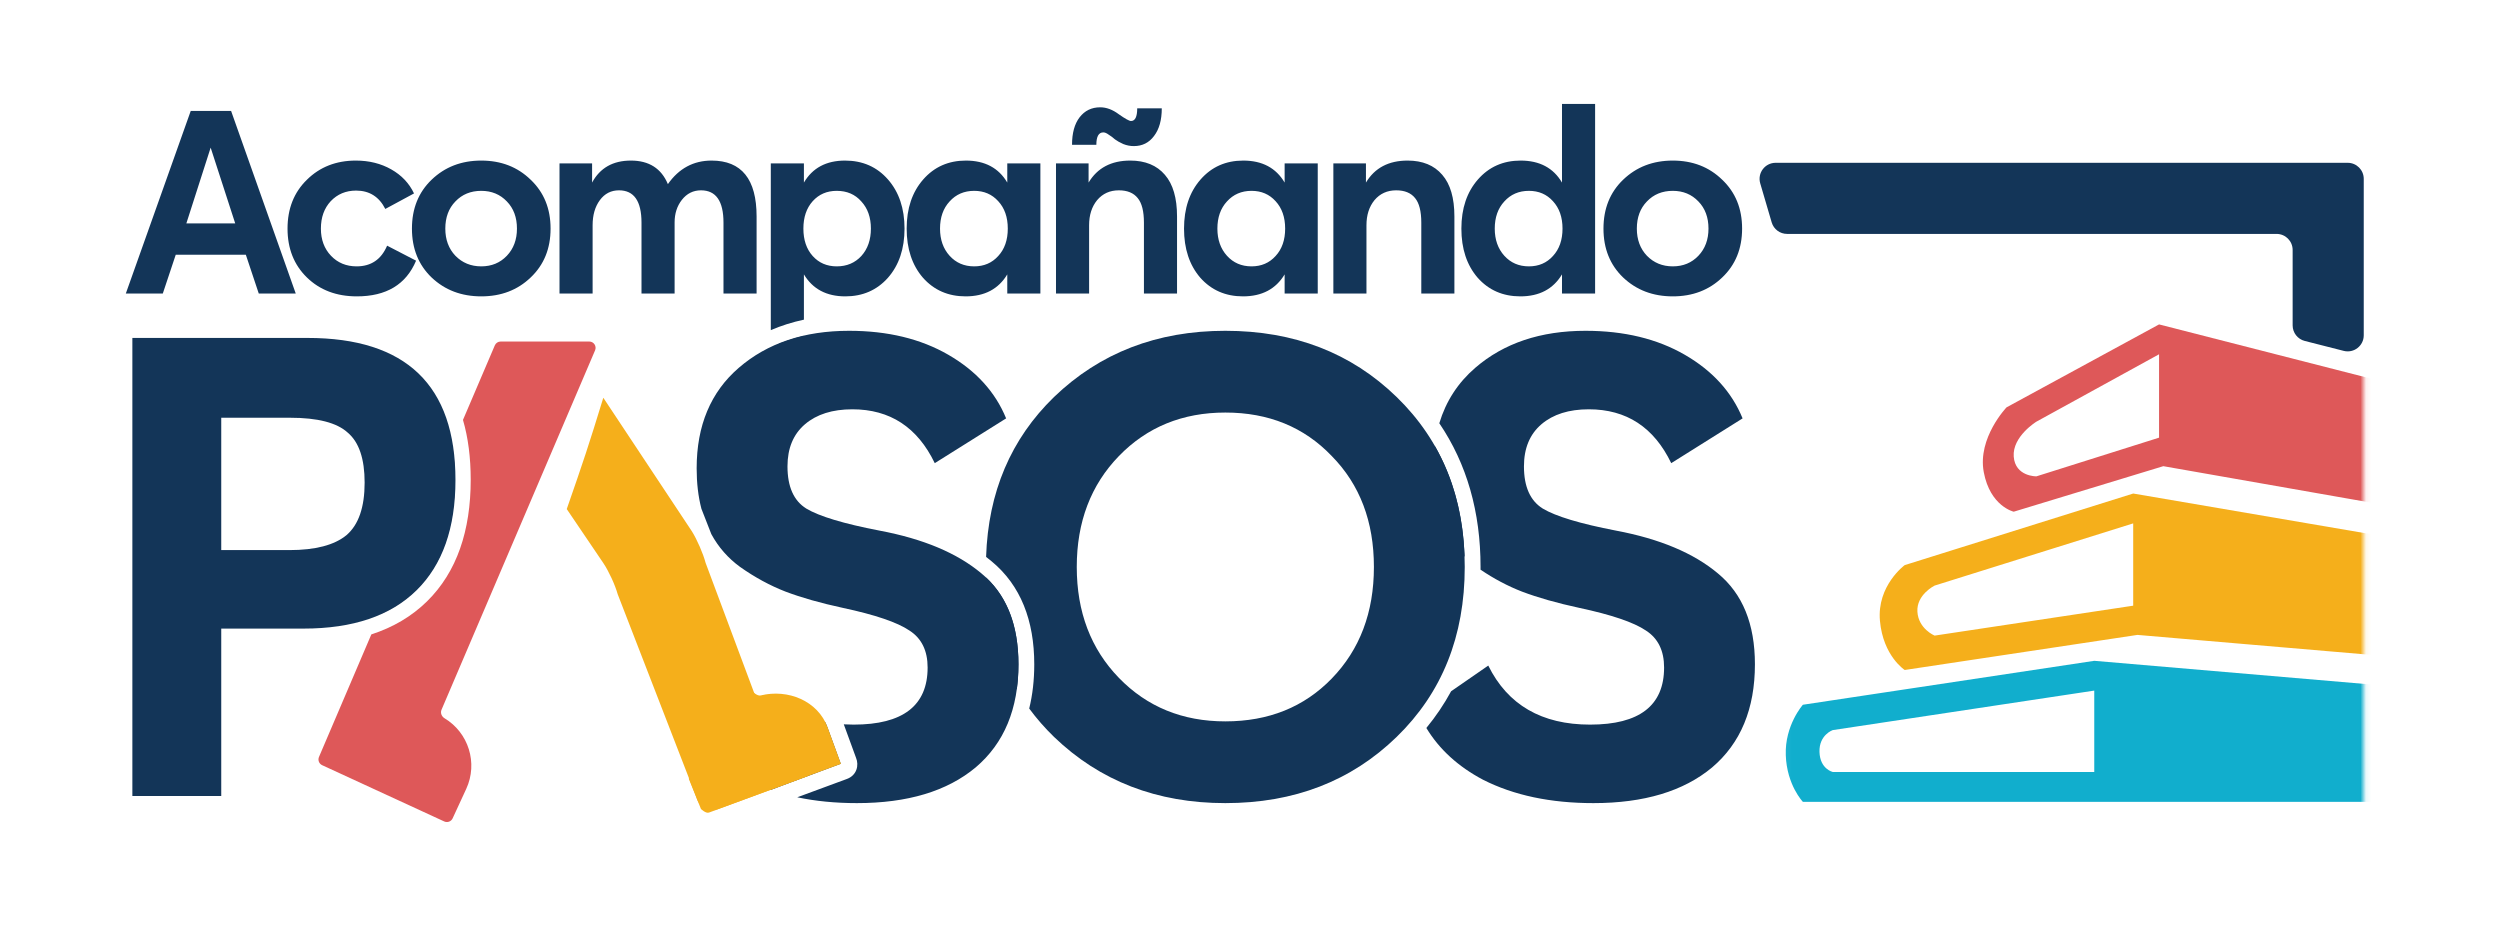
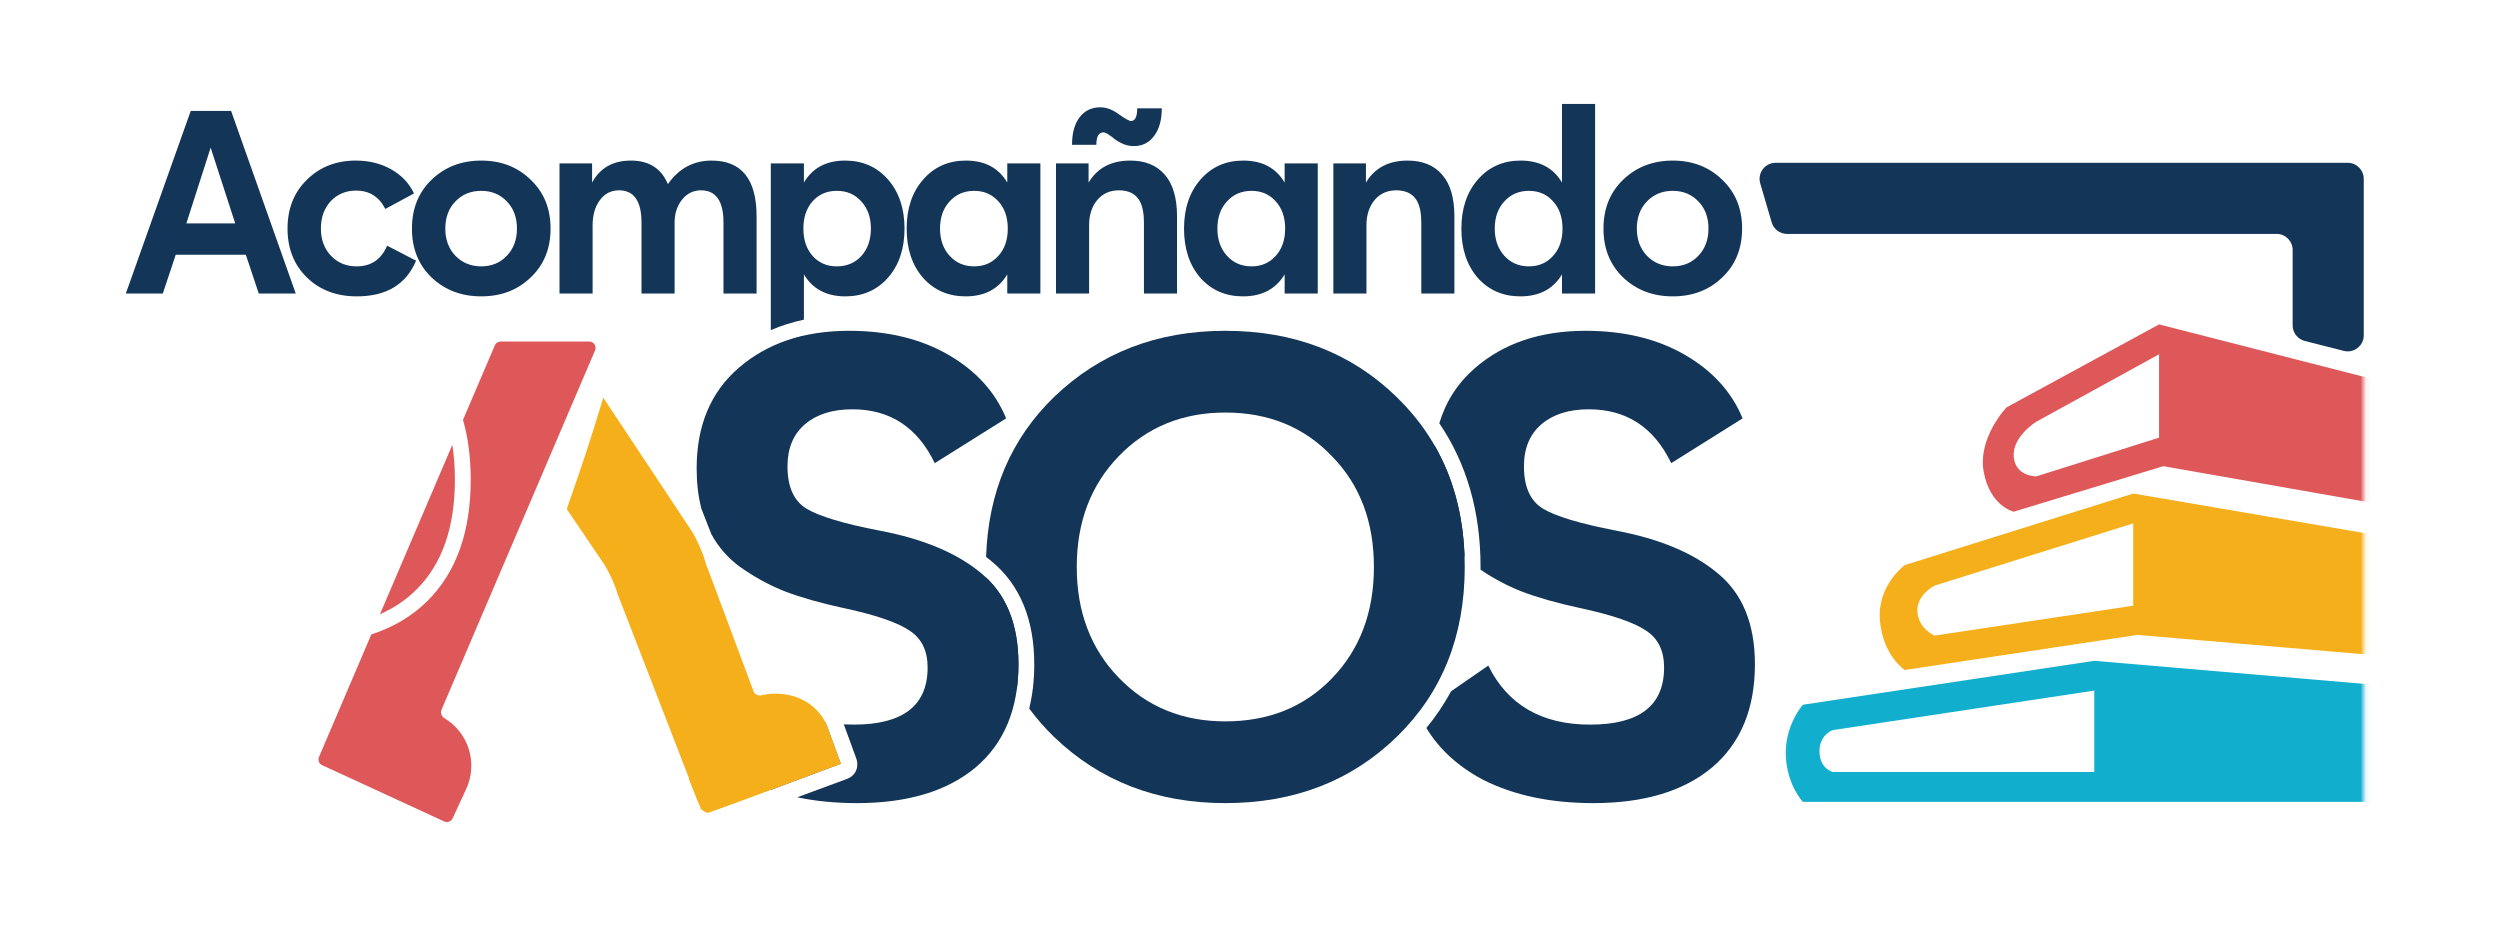
<svg xmlns="http://www.w3.org/2000/svg" width="457" height="171" viewBox="0 0 457 171" fill="none">
  <path fill-rule="evenodd" clip-rule="evenodd" d="M277.921 54.176C274.738 54.176 272.137 53.041 270.12 50.772C268.134 48.471 267.141 45.476 267.141 41.789C267.141 38.101 268.15 35.106 270.167 32.806C272.184 30.505 274.785 29.354 277.968 29.354C281.435 29.354 283.957 30.694 285.533 33.373V19H291.585V53.656H285.533V50.157C283.925 52.836 281.388 54.176 277.921 54.176ZM279.481 48.691C281.278 48.691 282.743 48.061 283.878 46.8C285.044 45.539 285.628 43.869 285.628 41.789C285.628 39.708 285.044 38.038 283.878 36.777C282.743 35.516 281.278 34.886 279.481 34.886C277.653 34.886 276.156 35.532 274.99 36.824C273.823 38.085 273.24 39.74 273.24 41.789C273.24 43.806 273.823 45.461 274.99 46.753C276.156 48.045 277.653 48.691 279.481 48.691ZM205.329 26.328C205.959 26.581 206.605 26.706 207.267 26.706C208.812 26.706 210.041 26.092 210.955 24.863C211.901 23.633 212.373 21.947 212.373 19.804H207.882C207.882 21.348 207.504 22.12 206.747 22.12C206.432 22.12 205.691 21.711 204.525 20.891C203.39 20.04 202.256 19.615 201.121 19.615C199.545 19.615 198.284 20.229 197.339 21.459C196.424 22.656 195.967 24.327 195.967 26.47H200.412C200.412 24.957 200.837 24.201 201.688 24.201C201.972 24.201 202.303 24.343 202.681 24.626C203.091 24.878 203.469 25.162 203.816 25.477C204.194 25.761 204.698 26.045 205.329 26.328ZM193.036 53.656H199.088V41.174C199.088 39.314 199.576 37.786 200.554 36.588C201.562 35.39 202.886 34.791 204.525 34.791C206.069 34.791 207.22 35.264 207.976 36.21C208.733 37.124 209.111 38.621 209.111 40.701V53.656H215.163V39.566C215.163 36.194 214.422 33.657 212.941 31.954C211.459 30.221 209.347 29.354 206.605 29.354C203.138 29.354 200.601 30.694 198.993 33.373V29.874H193.036V53.656ZM54.062 53.656H47.302L44.938 46.564H32.125L29.761 53.656H23L34.867 20.276H42.243L54.062 53.656ZM42.999 40.843L38.508 26.99L34.063 40.843H42.999ZM65.232 54.176C61.513 54.176 58.471 53.025 56.107 50.724C53.743 48.423 52.561 45.445 52.561 41.789C52.561 38.132 53.743 35.154 56.107 32.853C58.471 30.52 61.45 29.354 65.043 29.354C67.47 29.354 69.629 29.89 71.52 30.962C73.412 32.033 74.799 33.499 75.681 35.359L70.433 38.195C69.298 35.958 67.517 34.839 65.09 34.839C63.231 34.839 61.686 35.485 60.457 36.777C59.259 38.069 58.66 39.74 58.66 41.789C58.66 43.806 59.275 45.461 60.504 46.753C61.734 48.045 63.294 48.691 65.185 48.691C67.833 48.691 69.692 47.431 70.764 44.909L76.059 47.651C74.231 52.001 70.622 54.176 65.232 54.176ZM87.974 54.176C91.599 54.176 94.609 53.025 97.005 50.724C99.432 48.423 100.645 45.445 100.645 41.789C100.645 38.132 99.432 35.154 97.005 32.853C94.609 30.52 91.599 29.354 87.974 29.354C84.35 29.354 81.324 30.52 78.897 32.853C76.501 35.154 75.303 38.132 75.303 41.789C75.303 45.445 76.501 48.423 78.897 50.724C81.324 53.025 84.35 54.176 87.974 54.176ZM87.974 48.691C86.083 48.691 84.507 48.045 83.246 46.753C82.017 45.461 81.403 43.806 81.403 41.789C81.403 39.74 82.017 38.085 83.246 36.824C84.476 35.532 86.052 34.886 87.974 34.886C89.866 34.886 91.426 35.532 92.655 36.824C93.884 38.085 94.499 39.74 94.499 41.789C94.499 43.806 93.884 45.461 92.655 46.753C91.426 48.045 89.866 48.691 87.974 48.691ZM130.078 29.354C135.563 29.354 138.305 32.758 138.305 39.566V53.656H132.253V40.701C132.253 36.761 130.882 34.791 128.14 34.791C126.722 34.791 125.555 35.374 124.641 36.541C123.759 37.675 123.318 39.046 123.318 40.654V53.656H117.266V40.701C117.266 36.761 115.895 34.791 113.152 34.791C111.703 34.791 110.536 35.39 109.654 36.588C108.771 37.786 108.33 39.314 108.33 41.174V53.656H102.278V29.874H108.235V33.373C109.685 30.694 112.049 29.354 115.327 29.354C118.637 29.354 120.891 30.788 122.088 33.657C124.106 30.788 126.769 29.354 130.078 29.354ZM142.239 62.922H146.955V61.395C145.302 61.782 143.73 62.291 142.239 62.922ZM140.903 60.35C142.812 59.526 144.831 58.888 146.955 58.434V50.157C148.562 52.836 151.084 54.176 154.52 54.176C157.703 54.176 160.304 53.041 162.321 50.772C164.338 48.471 165.347 45.476 165.347 41.789C165.347 38.101 164.338 35.106 162.321 32.806C160.304 30.505 157.687 29.354 154.472 29.354C151.037 29.354 148.531 30.694 146.955 33.373V29.874H140.903V60.35ZM157.451 46.8C156.285 48.061 154.788 48.691 152.959 48.691C151.163 48.691 149.697 48.061 148.562 46.8C147.428 45.539 146.86 43.869 146.86 41.789C146.86 39.708 147.428 38.038 148.562 36.777C149.697 35.516 151.163 34.886 152.959 34.886C154.819 34.886 156.316 35.532 157.451 36.824C158.617 38.085 159.2 39.74 159.2 41.789C159.2 43.837 158.617 45.508 157.451 46.8ZM176.518 54.176C173.334 54.176 170.734 53.041 168.717 50.772C166.731 48.471 165.738 45.476 165.738 41.789C165.738 38.101 166.747 35.106 168.764 32.806C170.781 30.505 173.382 29.354 176.565 29.354C180.032 29.354 182.554 30.694 184.13 33.373V29.874H190.182V53.656H184.13V50.157C182.522 52.836 179.985 54.176 176.518 54.176ZM178.078 48.691C179.875 48.691 181.34 48.061 182.475 46.8C183.641 45.539 184.224 43.869 184.224 41.789C184.224 39.708 183.641 38.038 182.475 36.777C181.34 35.516 179.875 34.886 178.078 34.886C176.25 34.886 174.753 35.532 173.587 36.824C172.42 38.085 171.837 39.74 171.837 41.789C171.837 43.806 172.42 45.461 173.587 46.753C174.753 48.045 176.25 48.691 178.078 48.691ZM227.219 54.176C224.036 54.176 221.436 53.041 219.418 50.772C217.433 48.471 216.44 45.476 216.44 41.789C216.44 38.101 217.448 35.106 219.466 32.806C221.483 30.505 224.083 29.354 227.267 29.354C230.734 29.354 233.255 30.694 234.831 33.373V29.874H240.883V53.656H234.831V50.157C233.224 52.836 230.687 54.176 227.219 54.176ZM228.78 48.691C230.576 48.691 232.042 48.061 233.177 46.8C234.343 45.539 234.926 43.869 234.926 41.789C234.926 39.708 234.343 38.038 233.177 36.777C232.042 35.516 230.576 34.886 228.78 34.886C226.952 34.886 225.454 35.532 224.288 36.824C223.122 38.085 222.539 39.74 222.539 41.789C222.539 43.806 223.122 45.461 224.288 46.753C225.454 48.045 226.952 48.691 228.78 48.691ZM243.738 53.656H249.789V41.174C249.789 39.314 250.278 37.786 251.255 36.588C252.264 35.39 253.588 34.791 255.227 34.791C256.771 34.791 257.921 35.264 258.678 36.21C259.434 37.124 259.813 38.621 259.813 40.701V53.656H265.864V39.566C265.864 36.194 265.124 33.657 263.642 31.954C262.161 30.221 260.049 29.354 257.307 29.354C253.84 29.354 251.302 30.694 249.695 33.373V29.874H243.738V53.656ZM305.786 54.176C309.411 54.176 312.421 53.025 314.817 50.724C317.244 48.423 318.457 45.445 318.457 41.789C318.457 38.132 317.244 35.154 314.817 32.853C312.421 30.52 309.411 29.354 305.786 29.354C302.161 29.354 299.136 30.52 296.709 32.853C294.313 35.154 293.115 38.132 293.115 41.789C293.115 45.445 294.313 48.423 296.709 50.724C299.136 53.025 302.161 54.176 305.786 54.176ZM305.786 48.691C303.895 48.691 302.319 48.045 301.058 46.753C299.829 45.461 299.214 43.806 299.214 41.789C299.214 39.74 299.829 38.085 301.058 36.824C302.288 35.532 303.864 34.886 305.786 34.886C307.677 34.886 309.238 35.532 310.467 36.824C311.696 38.085 312.311 39.74 312.311 41.789C312.311 43.806 311.696 45.461 310.467 46.753C309.238 48.045 307.677 48.691 305.786 48.691Z" fill="#133558" />
  <path d="M425.59 29.76H324.586C322.628 29.76 321.219 31.642 321.77 33.521L323.863 40.65C324.23 41.9 325.376 42.759 326.679 42.759H416.16C417.781 42.759 419.095 44.072 419.095 45.693V59.48C419.095 60.822 420.005 61.993 421.305 62.324L428.434 64.141C430.29 64.614 432.093 63.212 432.093 61.297V32.695C432.093 31.074 430.78 29.76 429.159 29.76H425.59Z" fill="#133558" />
  <mask id="mask0_1752_12182" style="mask-type:alpha" maskUnits="userSpaceOnUse" x="326" y="57" width="107" height="91">
    <rect x="326.046" y="57.737" width="106.037" height="89.603" fill="#D9D9D9" />
  </mask>
  <g mask="url(#mask0_1752_12182)">
    <path fill-rule="evenodd" clip-rule="evenodd" d="M440.452 125.727C453.933 126.881 452.575 146.577 440.452 146.577H329.568C329.568 146.577 326.633 143.525 326.438 138.047C326.242 132.569 329.568 128.828 329.568 128.828L382.832 120.797C402.039 122.44 421.247 124.083 440.454 125.726L440.452 125.727ZM335.026 141.118H382.83V126.242L335.026 133.462C335.026 133.462 332.503 134.33 332.601 137.46C332.698 140.59 335.026 141.118 335.026 141.118Z" fill="#11AECD" />
    <path fill-rule="evenodd" clip-rule="evenodd" d="M394.675 59.302L456.14 75.027C469.247 78.38 468.079 97.975 456.14 95.877L395.456 85.217L368.109 93.539C368.109 93.539 363.8 92.561 362.631 86.3C361.462 80.04 366.799 74.462 366.799 74.462L394.675 59.302ZM372.257 87.076L394.675 80.004V64.761L372.257 77.078C372.257 77.078 367.836 79.786 368.109 83.463C368.382 87.141 372.257 87.076 372.257 87.076Z" fill="#DE5859" />
    <path fill-rule="evenodd" clip-rule="evenodd" d="M389.948 90.216L447.57 100.073C460.906 102.354 459.65 121.956 447.57 120.922L390.724 116.061L348.183 122.473C348.183 122.473 344.241 119.94 343.654 113.494C343.067 107.048 348.183 103.302 348.183 103.302L389.948 90.218V90.216ZM353.641 116.19L389.948 110.718V95.674L353.641 107.048C353.641 107.048 350.306 108.701 350.501 111.831C350.697 114.961 353.641 116.188 353.641 116.188V116.19Z" fill="#F5AF1B" />
  </g>
  <path fill-rule="evenodd" clip-rule="evenodd" d="M260.738 133.074C263.097 136.979 266.554 140.134 271.107 142.541C276.72 145.387 283.441 146.81 291.268 146.81C300.519 146.81 307.754 144.636 312.972 140.287C318.19 135.86 320.8 129.574 320.8 121.43C320.8 114.077 318.546 108.542 314.039 104.826C309.612 101.11 303.405 98.501 295.419 96.999C288.857 95.734 284.39 94.389 282.018 92.966C279.725 91.543 278.578 88.974 278.578 85.257C278.578 81.937 279.646 79.367 281.78 77.549C283.915 75.73 286.801 74.821 290.438 74.821C297.317 74.821 302.338 78.102 305.5 84.664L318.546 76.481C316.569 71.658 313.051 67.784 307.991 64.858C302.931 61.933 296.882 60.47 289.845 60.47C281.622 60.47 274.902 62.724 269.683 67.23C266.512 69.963 264.319 73.342 263.105 77.369C268.145 84.797 270.645 93.59 270.645 103.64C270.645 103.807 270.644 103.973 270.643 104.139C273.104 105.803 275.63 107.139 278.222 108.147C281.148 109.254 284.627 110.242 288.659 111.112C294.589 112.377 298.661 113.761 300.875 115.263C303.089 116.686 304.196 118.94 304.196 122.023C304.196 128.981 299.689 132.46 290.675 132.46C281.82 132.46 275.613 128.862 272.055 121.667L265.263 126.365C263.984 128.724 262.476 130.961 260.738 133.074ZM262.24 81.43C262.063 82.766 261.974 84.16 261.974 85.613C261.974 89.725 262.646 93.283 263.991 96.287C264.928 98.382 266.172 100.207 267.724 101.764C267.469 94.117 265.641 87.339 262.24 81.43Z" fill="#133558" />
  <path fill-rule="evenodd" clip-rule="evenodd" d="M188.14 129.52C189.482 131.345 190.996 133.076 192.681 134.713C201.062 142.778 211.499 146.81 223.991 146.81C236.563 146.81 247 142.778 255.302 134.713C263.604 126.648 267.754 116.291 267.754 103.64C267.754 90.99 263.604 80.632 255.302 72.567C247 64.503 236.563 60.47 223.991 60.47C211.499 60.47 201.062 64.503 192.681 72.567C184.785 80.238 180.644 89.983 180.258 101.802C180.6 102.063 180.934 102.331 181.261 102.605C186.594 107.007 189.063 113.462 189.063 121.43C189.063 124.307 188.758 127.009 188.14 129.52ZM185.865 126.059C186.07 124.589 186.173 123.046 186.173 121.43C186.173 114.554 184.202 109.268 180.261 105.572C180.526 113.287 182.394 120.115 185.865 126.059ZM243.442 124.039C238.381 129.258 231.898 131.867 223.991 131.867C216.164 131.867 209.681 129.218 204.541 123.921C199.402 118.623 196.832 111.863 196.832 103.64C196.832 95.417 199.402 88.657 204.541 83.36C209.681 78.062 216.164 75.414 223.991 75.414C231.898 75.414 238.381 78.062 243.442 83.36C248.581 88.578 251.151 95.338 251.151 103.64C251.151 111.942 248.581 118.742 243.442 124.039Z" fill="#133558" />
  <path fill-rule="evenodd" clip-rule="evenodd" d="M145.738 145.744C149.096 146.455 152.731 146.81 156.642 146.81C165.893 146.81 173.127 144.636 178.346 140.287C183.564 135.86 186.173 129.574 186.173 121.43C186.173 114.077 183.92 108.542 179.413 104.826C174.985 101.11 168.779 98.501 160.793 96.999C154.231 95.734 149.763 94.389 147.391 92.966C145.098 91.543 143.952 88.974 143.952 85.257C143.952 81.937 145.019 79.367 147.154 77.549C149.289 75.73 152.175 74.821 155.812 74.821C162.691 74.821 167.711 78.102 170.874 84.664L183.92 76.481C181.943 71.658 178.425 67.784 173.365 64.858C168.304 61.933 162.256 60.47 155.219 60.47C146.996 60.47 140.275 62.724 135.057 67.23C129.918 71.658 127.348 77.786 127.348 85.613C127.348 88.314 127.638 90.777 128.218 93L130.028 97.631C131.33 100.031 133.086 102.034 135.294 103.64C137.983 105.538 140.75 107.04 143.596 108.147C146.522 109.254 150.001 110.242 154.033 111.112C159.963 112.377 164.035 113.761 166.249 115.263C168.462 116.686 169.569 118.94 169.569 122.023C169.569 128.981 165.063 132.46 156.049 132.46C155.435 132.46 154.834 132.442 154.245 132.408L156.478 138.515C157.064 139.905 156.609 141.73 154.827 142.388L145.738 145.744ZM140.885 144.404C141.595 144.138 142.297 143.874 142.988 143.614C147.041 142.091 150.734 140.704 153.688 139.613L153.689 139.612L153.688 139.612L153.688 139.612L153.675 139.577L153.675 139.576L151.255 132.957C151.131 132.62 150.99 132.296 150.831 131.986C146.922 131.225 143.688 129.548 141.128 126.954C140.386 126.995 139.644 127.106 138.917 127.286C138.305 127.438 137.648 127.15 137.419 126.563L135.956 122.686L124.739 130.444C127.032 135.583 130.946 139.615 136.48 142.541C137.88 143.25 139.348 143.872 140.885 144.404Z" fill="#133558" />
  <path fill-rule="evenodd" clip-rule="evenodd" d="M67.881 115.969L58.309 138.372C58.063 138.948 58.32 139.614 58.889 139.876L81.207 150.162C81.786 150.429 82.472 150.176 82.74 149.597L85.225 144.215C87.413 139.478 85.632 133.922 81.263 131.3C80.726 130.978 80.464 130.316 80.71 129.74L108.78 64.042C109.106 63.279 108.546 62.432 107.717 62.432H91.517C91.054 62.432 90.636 62.708 90.454 63.133L84.632 76.76C85.588 80.038 86.045 83.7 86.045 87.7C86.045 96.994 83.522 104.557 78.066 109.922C75.251 112.69 71.834 114.686 67.881 115.969ZM69.457 112.281C71.981 111.168 74.175 109.695 76.039 107.862C80.783 103.197 83.155 96.476 83.155 87.7C83.155 85.421 82.999 83.292 82.687 81.313L69.457 112.281Z" fill="#DE5859" />
  <path d="M153.722 139.629C153.722 139.71 153.723 139.629 153.722 139.629L129.607 148.535C129.02 148.752 128.134 147.879 128.134 147.879L125.907 142.351L137.548 126.407C137.548 126.407 138.434 127.281 139.046 127.13C143.986 125.904 149.498 128.077 151.288 132.974L153.722 139.629L153.722 139.629Z" fill="#F5AF1B" />
  <path d="M110.285 72.71L126.485 97.137C127.414 98.618 128.538 101.195 128.985 102.891L143.175 140.902C143.624 142.588 149.093 141.445 147.428 141.954L131.192 147.927C129.524 148.446 127.79 147.497 127.32 145.806L112.911 108.613C112.441 106.922 111.267 104.377 110.287 102.928L103.602 93.057C106.637 84.351 107.615 81.416 110.285 72.71Z" fill="#F5AF1B" />
-   <path d="M40.444 145.506H24.196V61.775H56.218C74.245 61.775 83.258 70.433 83.258 87.748C83.258 96.524 80.886 103.245 76.142 107.91C71.399 112.575 64.52 114.907 55.506 114.907H40.444V145.506ZM40.444 76.363V100.557H52.897C57.641 100.557 61.12 99.647 63.334 97.829C65.548 95.931 66.655 92.729 66.655 88.222C66.655 83.874 65.627 80.83 63.571 79.09C61.594 77.272 58.076 76.363 53.016 76.363H40.444Z" fill="#133558" />
</svg>